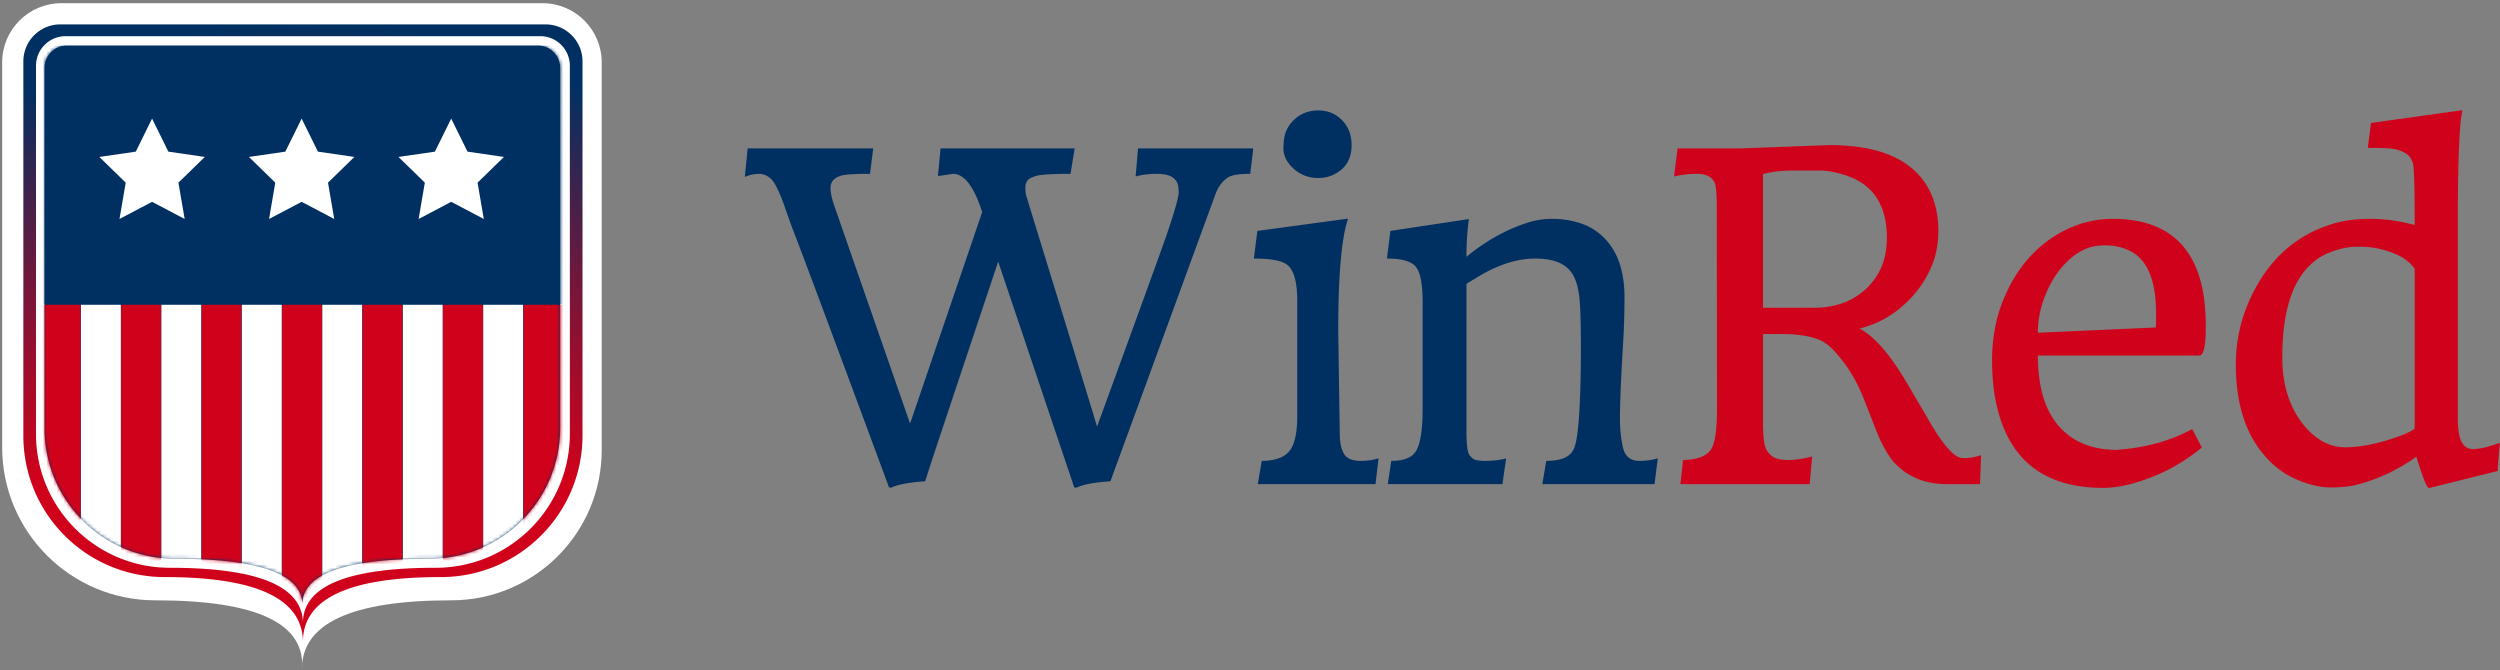
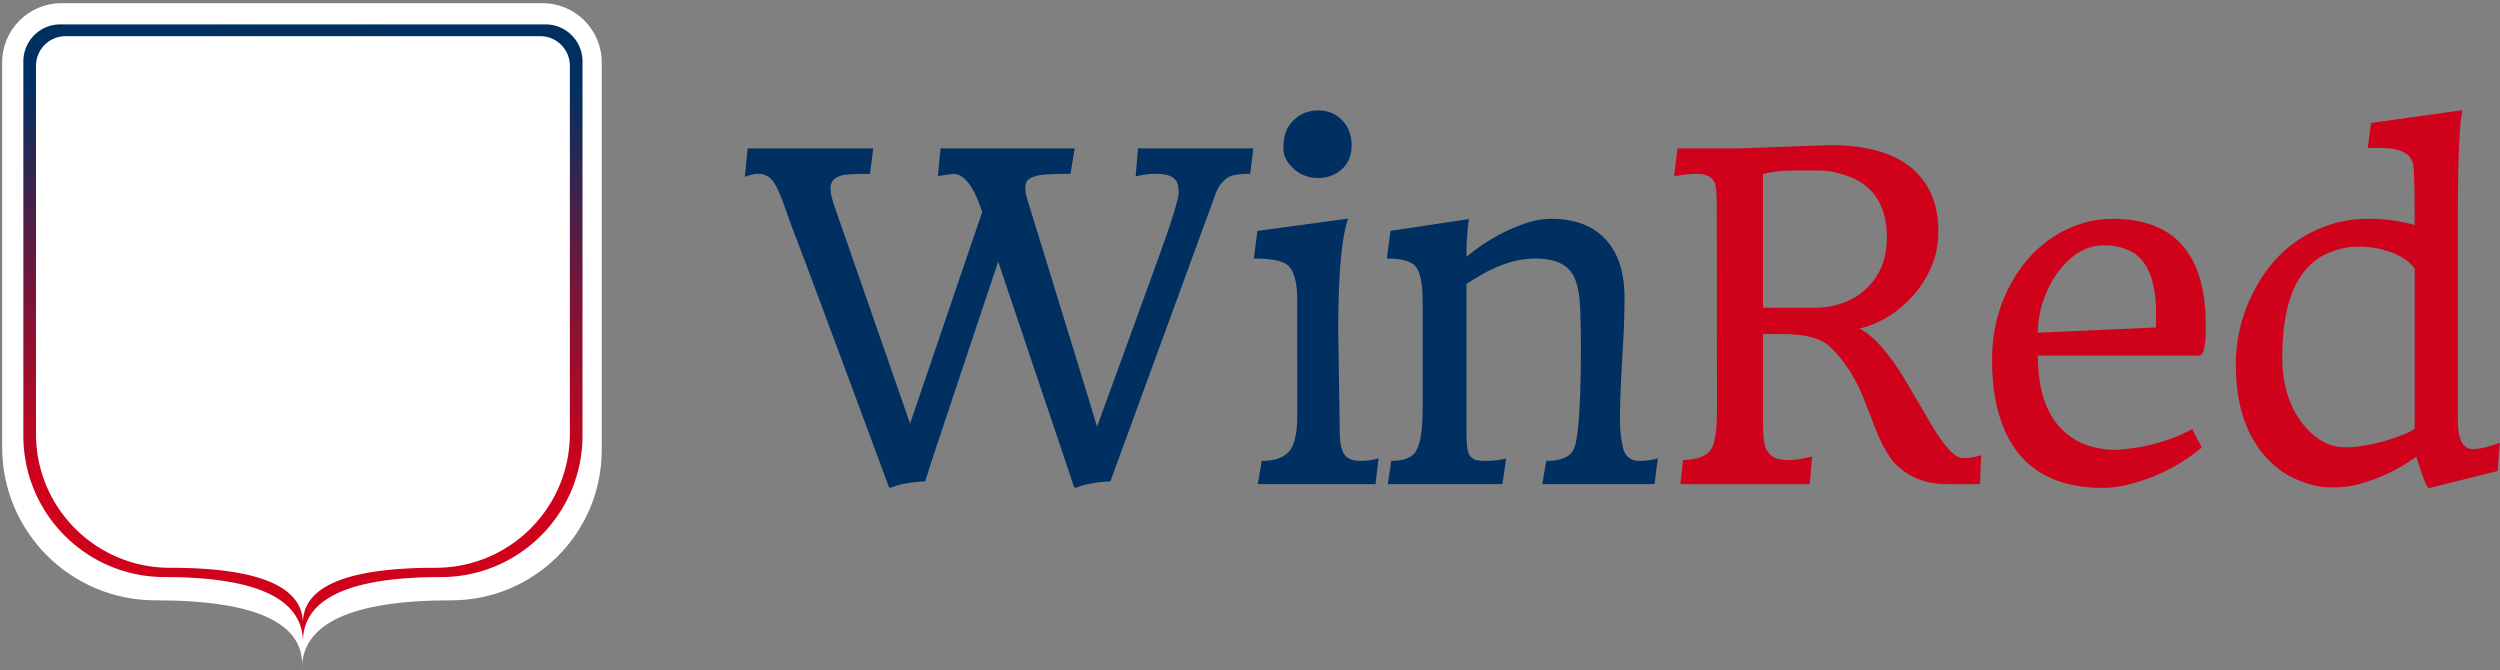
<svg xmlns="http://www.w3.org/2000/svg" xmlns:xlink="http://www.w3.org/1999/xlink" width="735" height="197">
  <rect width="100%" height="100%" fill="#808080" stroke="none" />
  <defs>
    <radialGradient cy="100%" fx="50%" fy="100%" r="110.467%" gradientTransform="matrix(0 -.905 1 0 -.5 1.453)" id="a">
      <stop stop-color="#D0021B" offset="0%" />
      <stop stop-color="#D0021B" offset="50.671%" />
      <stop stop-color="#003061" offset="100%" />
    </radialGradient>
-     <path d="M6.53 0h138.529a6.53 6.53 0 0 1 6.53 6.53v105.943c0 21.205-17.19 38.394-38.395 38.394-24.992 0-37.459 4.51-37.4 13.53-.059-9.02-12.554-13.53-37.485-13.53C17.15 150.867 0 133.716 0 112.56V6.529A6.53 6.53 0 0 1 6.53 0z" id="b" />
  </defs>
  <g transform="translate(0 -1)" fill="none" fill-rule="evenodd">
    <g transform="translate(.635 1.938)">
      <path d="M17.411 0h141.45c9.615 0 17.41 7.795 17.41 17.411V131.35c0 24.413-19.79 44.204-44.204 44.204-29.469 0-44.113 6.818-43.931 20.454 1.226-13.636-13.156-20.454-43.148-20.454C20.142 175.554 0 155.412 0 130.566V17.411C0 7.795 7.795 0 17.411 0z" fill="#FFF" fill-rule="nonzero" />
      <g transform="translate(6.23 6.232)">
        <path d="M10.882 0h142.63c6.01 0 10.882 4.872 10.882 10.882v109.973c0 22.995-18.642 41.637-41.637 41.637-27.104 0-40.624 6.37-40.56 19.109-.064-12.74-13.615-19.11-40.652-19.11C18.6 162.492 0 143.892 0 120.948V10.882C0 4.872 4.872 0 10.882 0zm1.544 3.464a8.706 8.706 0 0 0-8.705 8.706v108.262c0 21.717 17.605 39.322 39.322 39.322 26.04 0 39.092 5.435 39.154 16.305-.062-10.87 12.96-16.305 39.065-16.305 21.766 0 39.411-17.645 39.411-39.41V12.17a8.706 8.706 0 0 0-8.706-8.706H12.427z" fill="url(#a)" fill-rule="nonzero" />
        <g transform="translate(6.23 6.232)">
          <mask id="c" fill="#fff">
            <use xlink:href="#b" />
          </mask>
          <use fill="#003061" fill-rule="nonzero" xlink:href="#b" />
          <g mask="url(#c)">
            <g transform="translate(-1.99)" fill-rule="nonzero">
              <path fill="#003061" d="M0 0H155.36V76.098H0z" />
              <g fill="#FFF" transform="translate(17.305 21.467)">
                <path d="M16.299 24.468L6.719 29.509 8.549 18.832 0.798 11.271 11.509 9.714 16.299 0 21.09 9.714 31.801 11.271 24.05 18.832 25.88 29.509z" />
                <path d="M60.272 24.468L50.692 29.509 52.521 18.832 44.771 11.271 55.482 9.714 60.272 0 65.062 9.714 75.774 11.271 68.023 18.832 69.853 29.509z" />
                <path d="M104.245 24.468L94.665 29.509 96.494 18.832 88.744 11.271 99.455 9.714 104.245 0 109.035 9.714 119.747 11.271 111.996 18.832 113.826 29.509z" />
              </g>
              <g transform="translate(.865 76.2)">
                <path fill="#FFF" d="M106.444 0H118.173V101.003H106.444z" />
                <path fill="#D0021B" d="M118.271 0H130V101.003H118.271z" />
                <path fill="#FFF" d="M130.098 0H141.827V101.003H130.098z" />
                <path fill="#D0021B" d="M141.925 0H153.654V101.003H141.925z" />
                <path fill="#D0021B" d="M0 0H11.729V101.003H0z" />
                <path fill="#FFF" d="M11.827 0H23.556V101.003H11.827z" />
                <path fill="#D0021B" d="M23.654 0H35.383V101.003H23.654z" />
                <path fill="#FFF" d="M35.481 0H47.21V101.003H35.481z" />
                <path fill="#D0021B" d="M47.308 0H59.037V101.003H47.308z" />
                <path fill="#FFF" d="M59.135 0H70.864V101.003H59.135z" />
                <path fill="#D0021B" d="M70.962 0H82.691V101.003H70.962z" />
                <path fill="#FFF" d="M82.789 0H94.518V101.003H82.789z" />
                <path fill="#D0021B" d="M94.617 0H106.346V101.003H94.617z" />
              </g>
            </g>
          </g>
        </g>
      </g>
    </g>
    <g transform="translate(218.978 33.401)" fill-rule="nonzero">
      <path d="M61.215 18.71l-4.446.645.774-8.129h39.435l-1.224 7.484c-5.284 0-8.613.194-9.988.58-1.375.388-2.266.85-2.674 1.388-.408.537-.612 1.236-.612 2.097 0 .86.075 1.58.225 2.161.15.58.484 1.71 1 3.387 12.414 40.302 19.03 61.872 19.846 64.711 12.286-33.678 19.009-52.194 20.169-55.55 2.577-7.483 3.855-11.946 3.834-13.387-.022-1.44-.226-2.473-.612-3.097a4.163 4.163 0 0 0-1.482-1.451c-1.031-.56-2.556-.839-4.576-.839a23.62 23.62 0 0 0-5.992.774l.709-8.258h33.894l-.902 7.484c-3.437 0-5.67.387-6.702 1.161-1.675 1.162-2.9 2.904-3.673 5.226L107.482 109.1c-4.64.301-7.97.925-9.988 1.871l-.645-.064-22.36-66.389c-12.844 38.41-19.567 58.582-20.168 60.517l-1.031 3.226a5.718 5.718 0 0 0-.258.84c-4.64.3-7.969.924-9.988 1.87l-.644-.064C25.689 65.743 16.13 40.13 13.725 34.066l-2.32-6.582c-1.46-3.957-2.717-6.408-3.77-7.355-1.052-.946-2.222-1.419-3.511-1.419-1.289 0-2.663.301-4.124.903l.838-8.387H37.76l-.966 7.484c-4.468 0-7.282.172-8.442.516-2.105.602-3.157 1.828-3.157 3.678 0 1.247.344 2.903 1.031 4.968l22.36 64.259 21.2-62.195c-2.406-7.484-5.263-11.226-8.57-11.226zm111.25.516c-1.203.473-2.513.71-3.93.71-1.418 0-2.75-.247-3.996-.742-1.245-.495-2.32-1.172-3.221-2.032-1.976-1.807-2.964-3.775-2.964-5.904s.257-3.817.773-5.064a9.34 9.34 0 0 1 2.19-3.226c1.977-1.936 4.404-2.903 7.282-2.903 2.792 0 5.134.967 7.024 2.903 1.847 1.935 2.77 4.365 2.77 7.29 0 4.344-1.976 7.334-5.928 8.968zm4.898 12.646c-1.934 5.591-2.9 16.602-2.9 33.033l.45 30.065c0 2.623.409 4.634 1.225 6.032.816 1.398 2.449 2.097 4.897 2.097 1.977 0 3.738-.258 5.284-.774l-.902 7.613h-34.603l1.16-6.84c4.21 0 7.067-1.16 8.57-3.483 1.246-1.979 1.87-5.269 1.87-9.871V56c0-5.376-.946-8.86-2.836-10.452-1.504-1.29-4.811-1.935-9.924-1.935l1.031-8.13 26.678-3.612zm12.699 71.227c3.565 0 5.95-.903 7.152-2.71 1.375-2.064 2.062-6.322 2.062-12.774V56.453c0-5.162-.623-8.581-1.868-10.258-1.246-1.721-4.124-2.581-8.635-2.581l1.031-8.13 23.069-3.483c-.473 3.484-.71 7.183-.71 11.097 5.5-4.517 11.256-7.785 17.27-9.807a23.988 23.988 0 0 1 7.99-1.355c2.75 0 5.424.409 8.023 1.226 2.599.817 4.865 2.15 6.798 4 4.253 4 6.38 9.957 6.38 17.871 0 4.818-.151 9.527-.452 14.13-.816 13.807-1.063 22.215-.74 25.226.321 3.01.697 5.01 1.127 6 .816 1.807 2.277 2.71 4.381 2.71 2.02 0 3.845-.258 5.478-.774l-.967 7.613H234.46l1.16-6.84c3.566 0 6.014-.773 7.346-2.322.558-.645.977-1.537 1.256-2.677.28-1.14.516-2.592.71-4.355.193-1.764.354-3.893.483-6.387.257-5.076.386-10.828.386-17.259 0-6.43-.118-11.118-.354-14.065-.237-2.946-.806-5.322-1.708-7.129-1.718-3.527-5.498-5.29-11.34-5.29-5.414 0-11.127 1.85-17.141 5.548l-3.093 1.871V94.39c0 3.871.3 6.215.902 7.032.601.818 1.289 1.302 2.062 1.452.773.15 1.632.226 2.577.226 2.191 0 4.232-.237 6.122-.71l-1.095 7.549H189.03l1.03-6.84z" fill="#003061" />
      <path d="M300.32 99.744c.687 1.161 1.503 1.968 2.448 2.42.945.451 2.33.677 4.156.677 1.826 0 4.113-.344 6.863-1.032l-.71 8.129H275.06l.773-7.097c4.425-.086 7.239-1.247 8.441-3.484 1.031-1.807 1.547-5.807 1.547-12l-.065-58.13c0-4.216-.193-6.818-.58-7.807-.773-1.807-2.534-2.71-5.283-2.71-2.191 0-4.425.258-6.702.774l1.031-8.258h18.558l26.162-.968c15.808 0 25.818 4.925 30.028 14.775 1.288 3.097 1.933 6.591 1.933 10.484 0 3.892-.71 7.452-2.127 10.678-1.417 3.225-3.243 6.064-5.477 8.516-4.468 4.903-9.666 8.064-15.594 9.484 4.296 2.193 8.935 7.505 13.919 15.936l7.41 12.645c3.823 6.323 6.809 9.484 8.957 9.484 1.675.086 3.5-.193 5.477-.839l-.322 8.517h-9.795c-6.486 0-11.727-2.215-15.722-6.646-1.977-2.494-3.716-5.72-5.22-9.677l-3.544-9.033c-1.59-3.957-3.48-7.387-5.67-10.29-2.191-2.903-4.039-4.85-5.542-5.839-2.75-1.763-7.045-2.645-12.888-2.645h-5.412v26.065c0 4.086.322 6.71.966 7.871zm23.132-80.647c-2.749-.903-5.198-1.355-7.346-1.355h-7.99c-3.222 0-6.143.344-8.763 1.033v39.29h15.53c5.841-.085 10.717-1.892 14.626-5.419 4.167-3.828 6.25-8.86 6.25-15.097 0-9.72-4.102-15.871-12.307-18.452zm79.586 80.776c8.505-.56 16.002-2.602 22.488-6.13l2.835 5.42c-6.486 5.377-13.875 9.054-22.166 11.033-2.492.559-4.768.839-6.83.839-16.196 0-26.398-7.162-30.608-21.485-1.375-4.602-2.062-9.968-2.062-16.097 0-6.129.999-11.774 2.996-16.936 1.998-5.161 4.64-9.559 7.926-13.194 3.286-3.634 7.056-6.44 11.309-8.419 4.253-1.979 8.656-2.968 13.21-2.968 18.257 0 27.385 10.452 27.385 31.356v.645c0 5.462-.644 8.194-1.933 8.194h-47.426c0 8.989 1.987 15.828 5.96 20.516 3.974 4.688 9.613 7.097 16.916 7.226zm11.792-36c.043-.904.064-1.592.064-2.065v-2.13c0-10.107-2.792-16.322-8.377-18.645-2.019-.86-4.177-1.29-6.476-1.29-2.298 0-4.242.344-5.831 1.032-1.59.688-3.083 1.634-4.479 2.839-1.396 1.204-2.674 2.613-3.834 4.226a29.772 29.772 0 0 0-3.028 5.322c-1.805 4-2.707 8.087-2.707 12.259l34.668-1.549zm51.555-30.324c3.265-1.075 7.056-1.613 11.373-1.613 4.317 0 8.71.602 13.177 1.807v-1.29c0-10.152-.172-15.754-.515-16.808-.344-1.053-.763-1.817-1.257-2.29-.494-.473-1.138-.882-1.933-1.226a11.923 11.923 0 0 0-2.61-.774c-1.202-.172-3.286-.258-6.25-.258h-1.224l.966-7.355L504.918 0c0 .387-.032.71-.096.968-.065.258-.162.85-.29 1.774-.13.925-.258 2.505-.387 4.742-.344 5.979-.516 14.022-.516 24.13v58.84c0 3.354.376 5.72 1.128 7.096.752 1.377 1.815 2.065 3.19 2.065 1.804 0 3.866-.409 6.186-1.226l1.868-.58c-.085.516-.16 1.236-.225 2.16-.065.926-.14 1.883-.226 2.872-.086.99-.15 2.064-.193 3.226l-20.233 5.032c-.473-.215-1.128-1.527-1.966-3.935-.837-2.41-1.406-4.173-1.707-5.29-5.456 3.87-11.255 6.601-17.398 8.193-2.148.559-4.747.839-7.797.839s-6.38-.775-9.988-2.323c-3.609-1.549-6.723-3.85-9.343-6.903-5.714-6.495-8.57-15.463-8.57-26.904 0-7.484 1.718-14.581 5.154-21.291 5.155-10.108 12.78-16.753 22.876-19.936zm4.64 65.55a40.52 40.52 0 0 0 6.958-.839c2.234-.473 4.253-1.01 6.058-1.613 3.823-1.247 6.164-2.3 7.023-3.161l-.129.064V46.646c-1.89-2.839-5.52-4.839-10.89-6-1.546-.344-3.565-.516-6.057-.516-2.491 0-5.187.57-8.087 1.71-2.9 1.14-5.38 3-7.442 5.58-4.296 5.377-6.444 13.807-6.444 25.291 0 7.742 1.955 14.173 5.864 19.29 3.737 4.861 8.119 7.227 13.145 7.098z" fill="#D0021B" />
    </g>
  </g>
</svg>